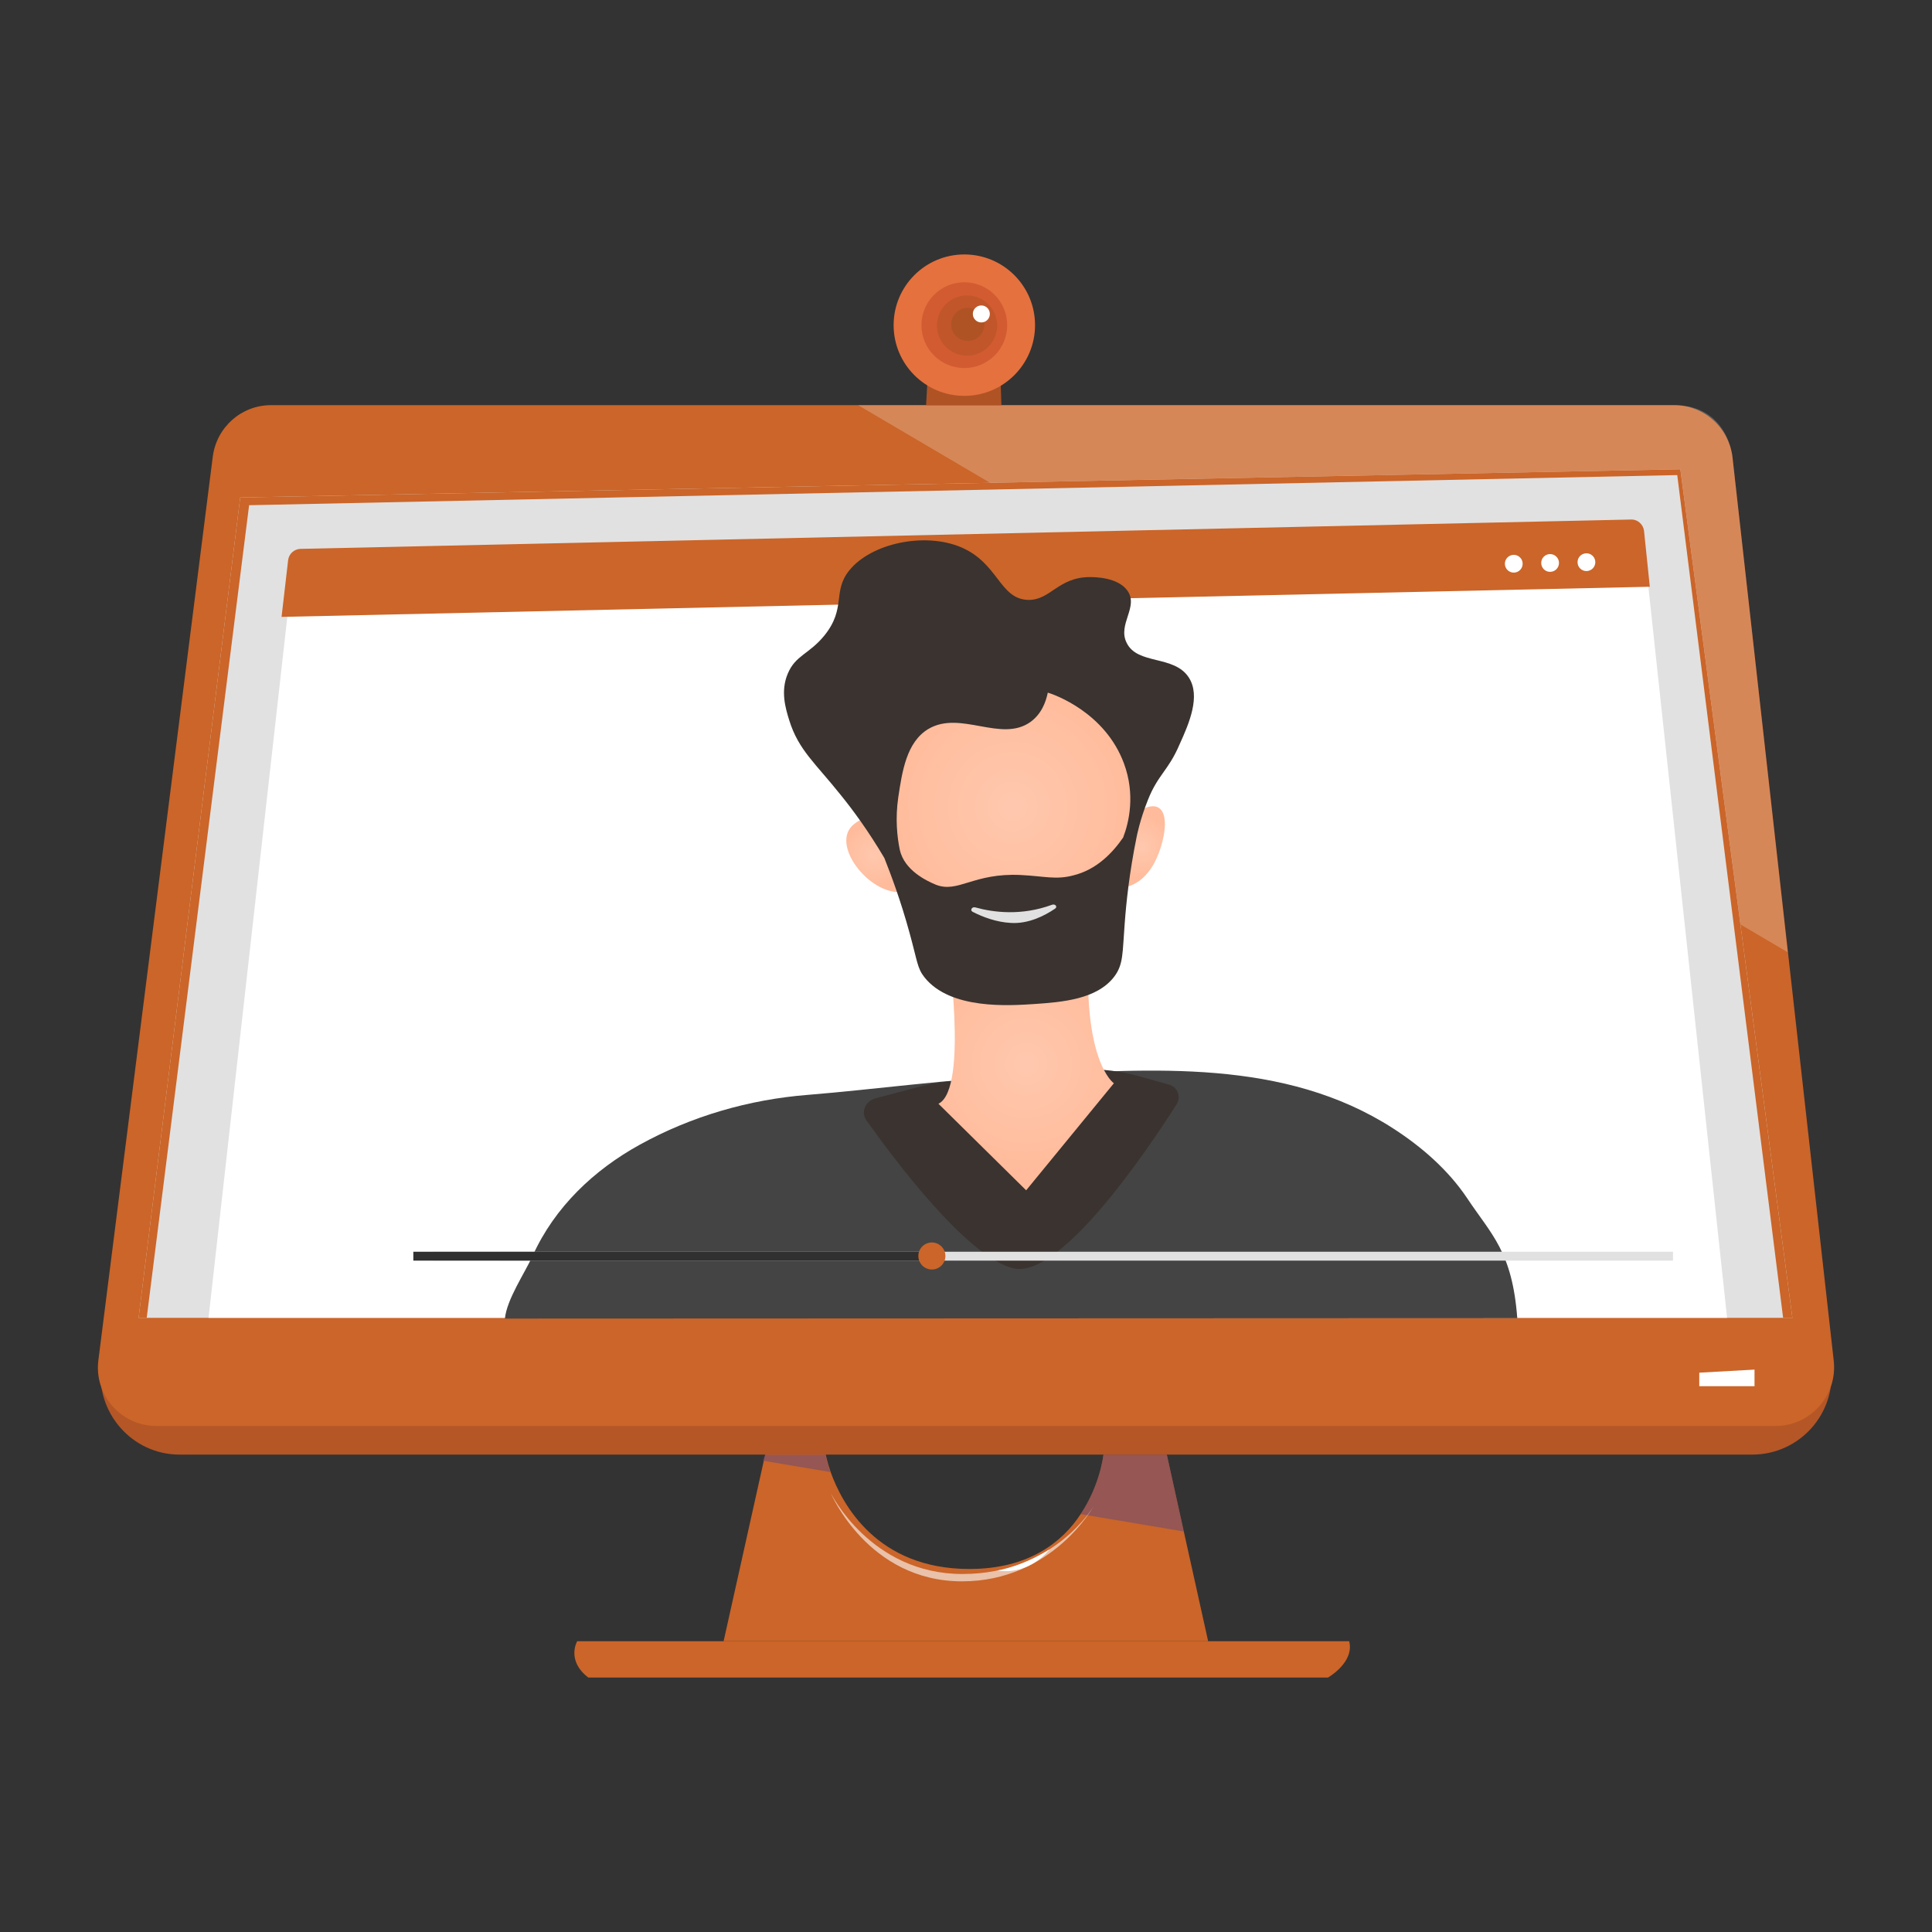
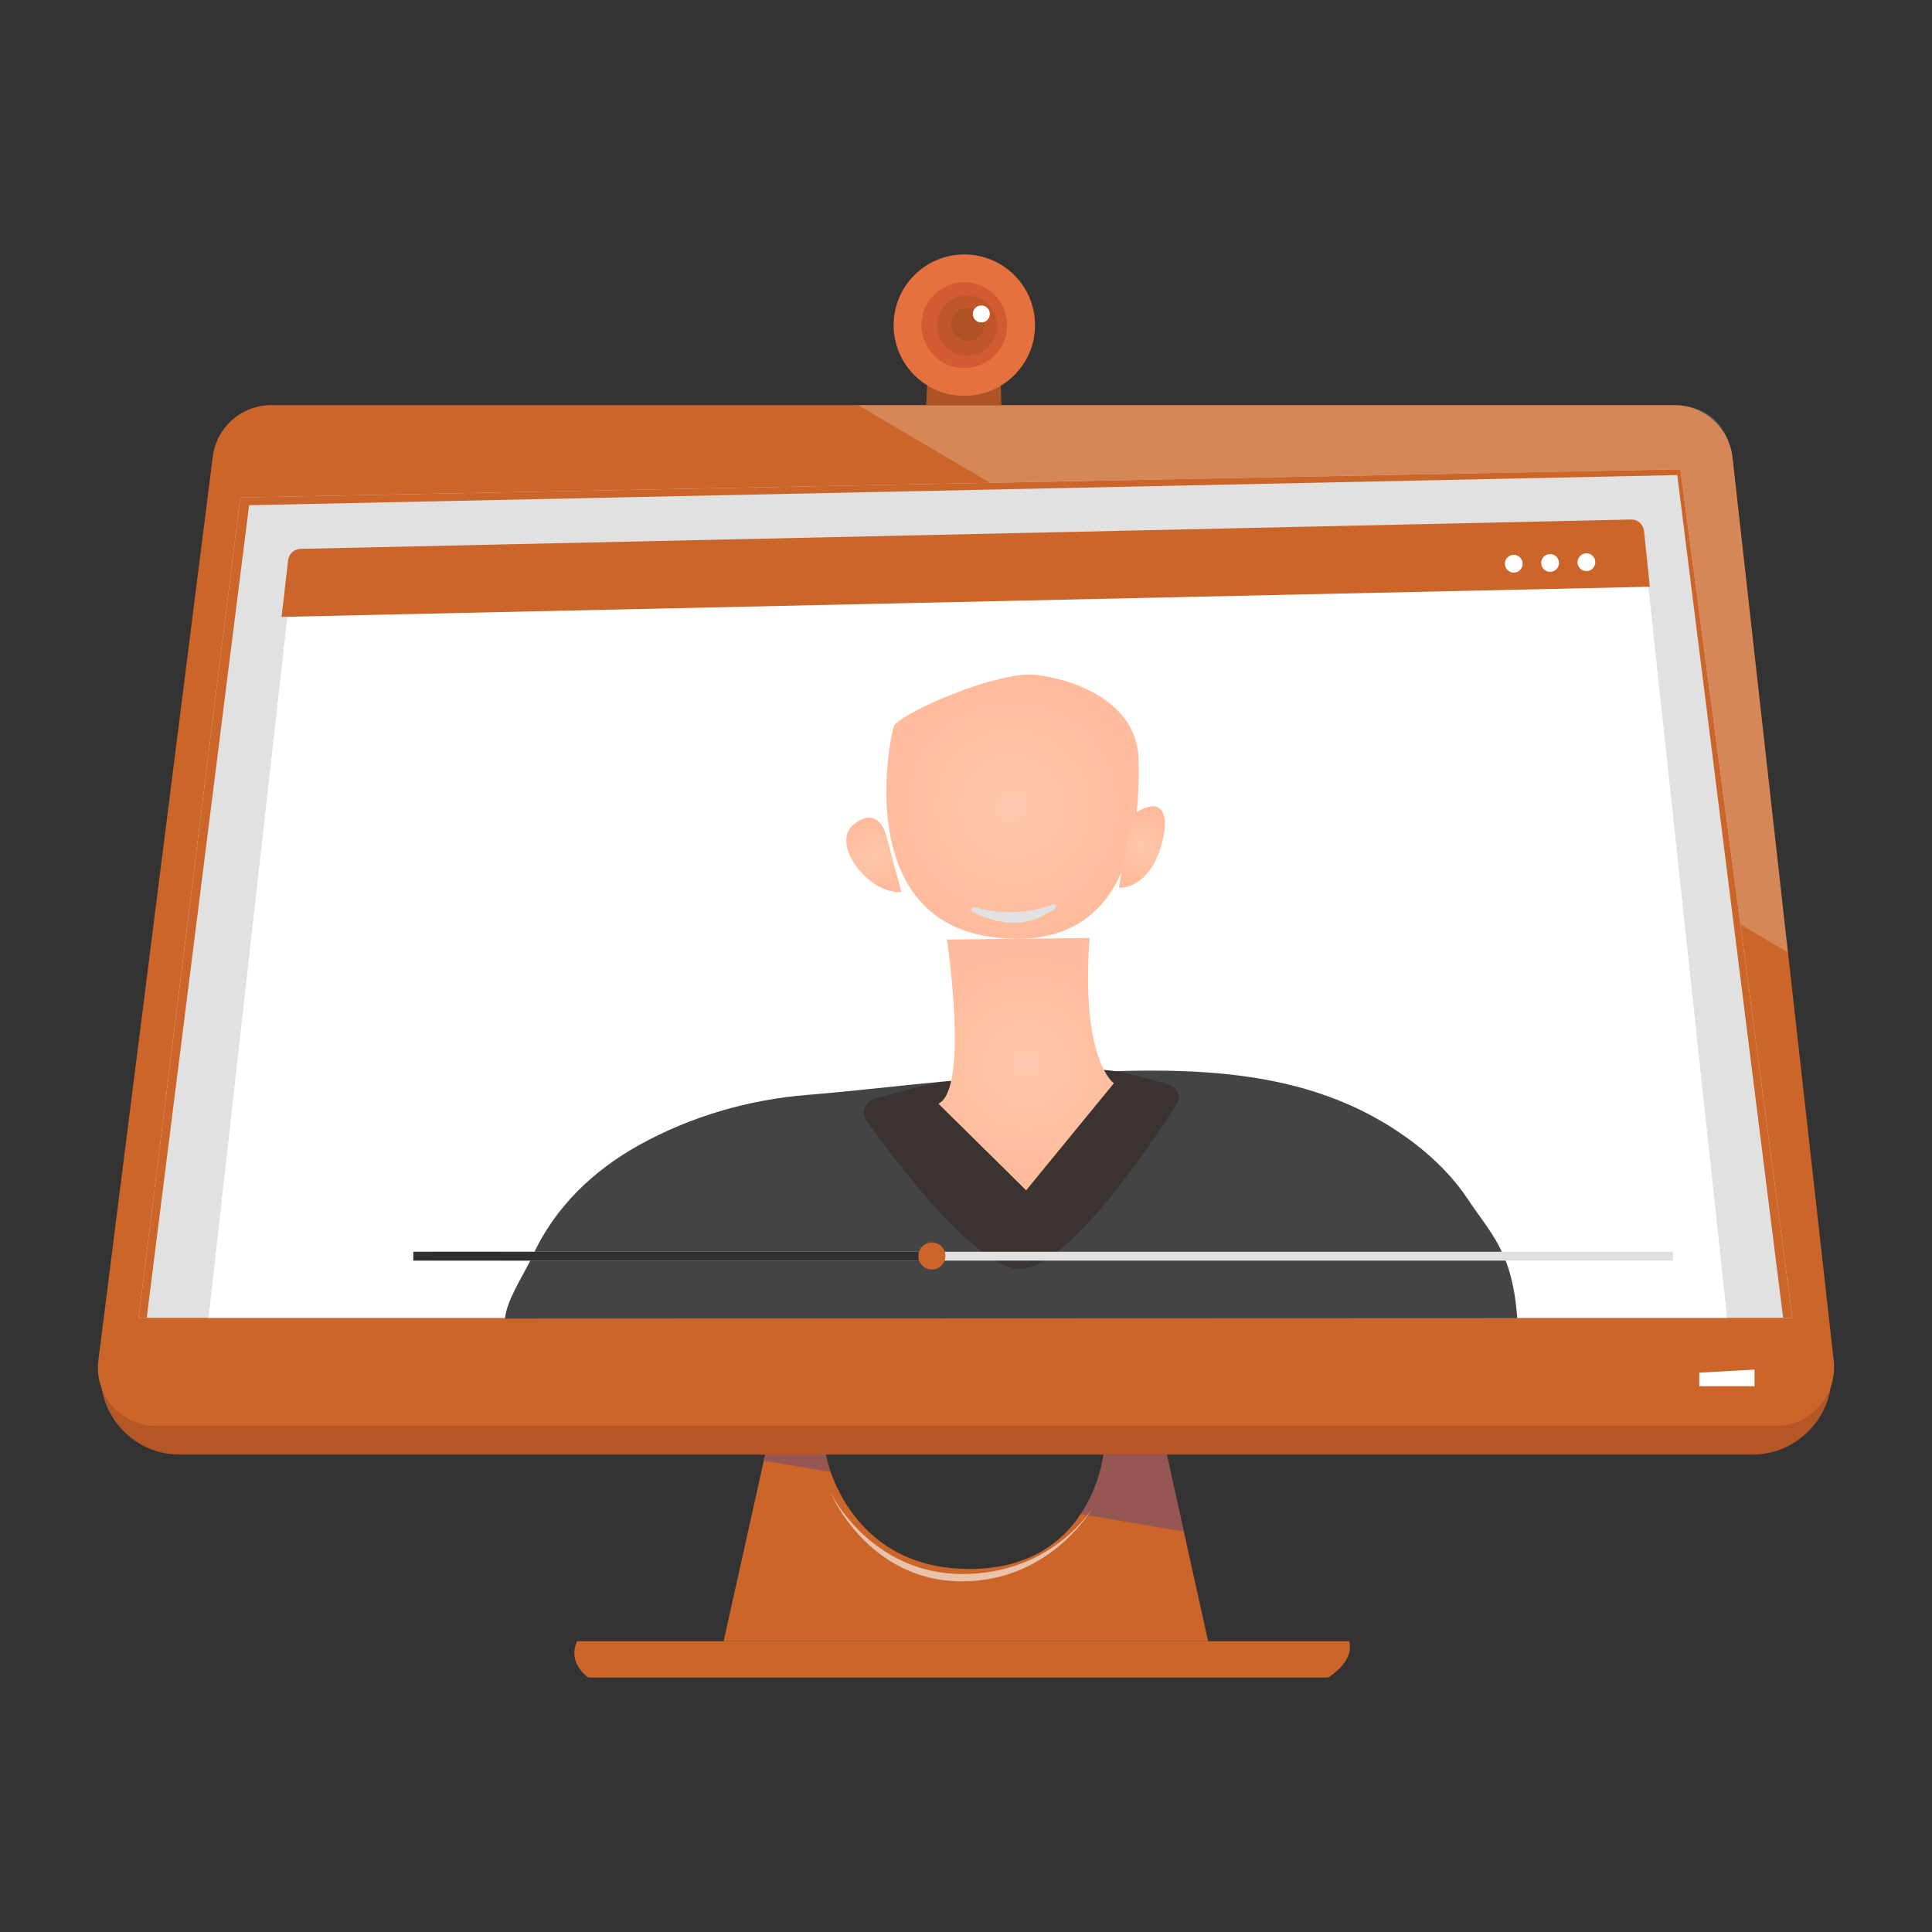
<svg xmlns="http://www.w3.org/2000/svg" width="500" height="500" version="1.1" xml:space="preserve">
  <rect width="100%" height="100%" fill="#333333" stroke="none" />
  <defs>
    <radialGradient id="SVGID_00000042705154248146389640000009511610732667753347_" cx="267.609" cy="318.531" r="28.147" gradientUnits="userSpaceOnUse" gradientTransform="matrix(1,0,0,1,-2.031,-43.15)">
      <stop offset="0" stop-color="#FFC8AE" />
      <stop offset="1" stop-color="#FFBB9B" />
    </radialGradient>
    <radialGradient id="SVGID_00000168807193507237319540000007123481002310553521_" cx="264.103" cy="251.893" r="33.434" gradientUnits="userSpaceOnUse" gradientTransform="matrix(1,0,0,1,-2.031,-43.15)">
      <stop offset="0" stop-color="#FFC8AE" />
      <stop offset="1" stop-color="#FFBB9B" />
    </radialGradient>
    <radialGradient id="SVGID_00000048495998769873937860000013230733165413914033_" cx="228.151" cy="264.458" r="8.492" gradientUnits="userSpaceOnUse" gradientTransform="matrix(1,0,0,1,-2.031,-43.15)">
      <stop offset="0" stop-color="#FFC8AE" />
      <stop offset="1" stop-color="#FFBB9B" />
    </radialGradient>
    <radialGradient id="SVGID_00000020370450770510209350000011112660461193438876_" cx="297.55" cy="262.317" r="8.544" gradientUnits="userSpaceOnUse" gradientTransform="matrix(1,0,0,1,-2.031,-43.15)">
      <stop offset="0" stop-color="#FFC8AE" />
      <stop offset="1" stop-color="#FFBB9B" />
    </radialGradient>
  </defs>
  <g>
    <title>Layer 1</title>
    <g id="Layer_1">
      <g id="svg_1">
        <g id="svg_2">
          <g id="svg_5">
            <path class="st1" d="m312.669,424.75l-125.4,0l10.4,-46.7l0.4,-1.7l15.6,0c0.1,0.3 0.4,2.1 1.3,4.6c3,8.4 12,25.1 35.9,25.1c15.4,0 24.1,-7 28.8,-14.2c5.1,-7.6 5.9,-15.4 5.9,-15.4l16.4,0l4.4,19.9l6.3,28.4z" fill-rule="evenodd" clip-rule="evenodd" fill="#CB6529" id="svg_6" />
            <path class="st1" d="m149.369,424.75c0,0 -2.9,5 2.9,9.4l191.4,0c0,0 6.9,-3.9 5.5,-9.4l-199.8,0z" fill-rule="evenodd" clip-rule="evenodd" fill="#CB6529" id="svg_7" />
            <path class="st2" d="m213.569,376.35c0.1,0.3 0.4,2.1 1.3,4.6l-17.3,-2.9l-0.2,0l0.6,-1.6l15.6,0l0,-0.1z" opacity="0.5" fill-rule="evenodd" clip-rule="evenodd" fill="#614881" id="svg_8" />
            <path class="st2" d="m306.369,396.35l-26.7,-4.5c5.1,-7.6 5.9,-15.4 5.9,-15.4l16.4,0l4.4,19.9z" opacity="0.5" fill-rule="evenodd" clip-rule="evenodd" fill="#614881" id="svg_9" />
            <path class="st3" d="m26.169,353.35l28.3,-223.2c1.3,-10.2 10,-17.9 20.3,-17.9l353.7,0c10.4,0 19.2,7.8 20.4,18.2l25,223.2c1.4,12.1 -8.1,22.8 -20.4,22.8l-407,0c-12.3,0 -21.8,-10.9 -20.3,-23.1z" fill-rule="evenodd" clip-rule="evenodd" fill="#B55626" id="svg_10" />
            <path class="st1" d="m25.469,351.95l29.6,-233.8c1,-7.6 7.4,-13.3 15.1,-13.3l363.1,0c7.7,0 14.2,5.8 15.1,13.5l26.2,233.8c1,9 -6,16.9 -15.1,16.9l-419,0c-9.1,0 -16.2,-8 -15,-17.1z" fill-rule="evenodd" clip-rule="evenodd" fill="#CB6529" id="svg_11" />
            <path class="st4" d="m222.069,104.85l240.6,141.6l-14.3,-128.1c0,0 -1.1,-13.5 -15.1,-13.5l-211.2,0z" opacity="0.22" fill-rule="evenodd" clip-rule="evenodd" fill="#FFFFFF" id="svg_12" />
            <polygon class="st5" points="62.169,128.75 434.869,121.45 463.869,341.05 35.869,341.05 " fill-rule="evenodd" clip-rule="evenodd" fill="#E1E1E1" id="svg_13" />
            <polygon class="st1" points="37.969,341.05 64.469,130.75 434.069,122.95 461.469,341.05 463.869,341.05 434.869,121.45 62.169,128.75 35.869,341.05 " fill-rule="evenodd" clip-rule="evenodd" fill="#CB6529" id="svg_14" />
            <polygon class="st6" points="439.769,355.25 439.769,358.75 454.069,358.75 454.069,354.45 " fill-rule="evenodd" clip-rule="evenodd" fill="#FFFFFF" id="svg_15" />
-             <path class="st7" d="m285.469,376.35l-71.9,0c0,0 0,0 0,0l71.9,0z" fill-rule="evenodd" clip-rule="evenodd" fill="#614881" id="svg_16" />
            <path class="st8" d="m214.969,386.35c0,0 10.3,21 34.1,21c23.8,0 34,-17.6 34,-17.6s-10.7,19.5 -34.1,19.5c-24.4,0 -34,-22.9 -34,-22.9z" opacity="0.6" fill-rule="evenodd" clip-rule="evenodd" fill="#FFFFFF" id="svg_17" />
-             <path class="st6" d="m258.169,406.45c0,0 5.9,-0.8 13.5,-5.5c0,0 -5.1,6.8 -13.5,5.5z" fill-rule="evenodd" clip-rule="evenodd" fill="#FFFFFF" id="svg_18" />
          </g>
        </g>
      </g>
      <polygon class="st6" points="53.969,341.05 76.169,143.55 425.269,139.55 446.969,341.05 " fill-rule="evenodd" clip-rule="evenodd" fill="#FFFFFF" id="svg_19" />
      <g id="svg_20">
        <g id="svg_21">
          <g id="svg_22">
            <path class="st9" d="m425.469,137.35l1.5,14.5l-354.1,7.8l1.7,-14.7c0.2,-1.6 1.5,-2.8 3.1,-2.9l344.6,-7.6c1.6,0 3,1.3 3.2,2.9z" fill="#CB6529" id="svg_23" />
            <ellipse transform="matrix(1, -0.022, 0.022, 1, -4.065, 8.713)" class="st10" cx="392.619" cy="145.818" rx="2.3" ry="2.3" fill="#FFFFFF" id="svg_24" />
            <g id="svg_25">
              <ellipse transform="matrix(1, -0.022, 0.022, 1, -4.058, 8.92)" class="st10" cx="402.019" cy="145.618" rx="2.3" ry="2.3" fill="#FFFFFF" id="svg_26" />
              <ellipse transform="matrix(1, -0.022, 0.022, 1, -4.052, 9.126)" class="st10" cx="411.419" cy="145.418" rx="2.3" ry="2.3" fill="#FFFFFF" id="svg_27" />
            </g>
          </g>
        </g>
      </g>
      <rect x="129.369" y="323.95" class="st11" width="250.1" height="2.3" fill="#E1E1E1" id="svg_28" />
      <g id="svg_29">
        <path class="st12" d="m130.669,341.25c0.5,-5 5.1,-11.7 7.2,-16.3c5.7,-12.6 15.9,-22.2 27.7,-28.7c13.4,-7.4 28.3,-11.7 43.5,-12.9c17.3,-1.4 35.7,-4 57.1,-5.1c31.8,-1.6 66.2,-4.4 94.4,13.8c7.3,4.7 14.2,10.7 19.1,18c6.3,9.5 11.7,13.8 13,31.1" fill="#444444" id="svg_30" />
        <path class="st13" d="m237.169,281.45l-10.6,2.8c-2.6,0.7 -3.8,3.5 -2.4,5.6c7.3,10.3 26.4,35.8 38.2,38.4c12.2,2.7 34.7,-30.8 42.1,-42.4c1.3,-2 0.3,-4.6 -2.1,-5.2l-7.5,-2.1c-6.2,-1.7 -12.7,-2.3 -19.2,-1.6l-28.6,2.8c-3.3,0.2 -6.6,0.8 -9.9,1.7z" fill="#3A3330" id="svg_31" />
        <path d="m245.069,243.15c0,0 5.8,38.6 -2.2,42.5l22.7,22.4l22.7,-27.7c0,0 -8.6,-5.8 -6.3,-37.6l-36.9,0.4z" fill="url(#SVGID_00000042705154248146389640000009511610732667753347_)" id="svg_32" />
        <path d="m231.469,187.65c-0.8,1 -11.7,50.2 25.6,54.9c36.5,4.6 38,-31 37.6,-46.1c-0.5,-15.1 -17,-20.7 -26.6,-21.8c-9.6,-1.1 -33.6,9.3 -36.6,13z" fill="url(#SVGID_00000168807193507237319540000007123481002310553521_)" id="svg_33" />
        <path d="m229.369,216.25c0,0 -1.9,-8 -8.3,-3c-6.5,5 3.8,18.3 12.2,17.6l-3.9,-14.6z" fill="url(#SVGID_00000048495998769873937860000013230733165413914033_)" id="svg_34" />
        <path d="m293.569,210.55c-1,0.7 -4,19.2 -4,19.2s5.2,0.5 9,-6.1c3.7,-6.7 5.5,-19.9 -5,-13.1z" fill="url(#SVGID_00000020370450770510209350000011112660461193438876_)" id="svg_35" />
-         <path class="st13" d="m307.669,175.35c-3.8,-5.9 -13.3,-3.2 -16.1,-9c-2.4,-4.8 3.2,-9.3 0.2,-13.5c-2.5,-3.5 -8.6,-3.5 -9.7,-3.5c-8.3,0 -10.2,6.1 -16.1,5.9c-7.3,-0.3 -7.6,-9.5 -17.2,-13.6c-9.4,-4 -23.3,-1.1 -29,6c-4.4,5.5 -0.7,9.7 -6.4,16.8c-4,4.9 -7.5,5.1 -9.5,9.9c-1.9,4.5 -0.6,8.9 0.4,12.1c2.4,7.7 6.8,11.1 13.4,19.4c3,3.7 7,9.1 11.2,16.2c1.7,4.3 4.2,10.9 6.5,19.3c2.1,7.6 2,9.2 3.9,11.6c6.7,8.4 22,7.3 28.3,6.9c7.3,-0.5 16.3,-1.2 20.8,-7.1c2.4,-3.2 2.1,-6.1 2.7,-13.7c0.4,-5.5 1.2,-13.2 3.1,-22.5c0,0 0.8,-4.3 2.9,-9.5c2.6,-6.6 5.3,-7.6 8.2,-14.4c2.5,-5.5 5.5,-12.5 2.4,-17.3zm-29.9,51.2c-4.5,1.2 -7.5,0.2 -13.6,-0.1c-12.3,-0.6 -16.2,4.8 -22,2.5c-2.4,-1 -8.1,-3.7 -9.3,-9c-0.7,-3.4 -1.2,-8.1 -0.4,-13.6c1,-6.6 2.1,-14.3 7.8,-17.7c8.3,-4.9 18.8,3.6 26.4,-1.8c2.9,-2.1 4,-5.2 4.5,-7.6c1.7,0.5 14.8,5.1 19.7,18.3c3,8.1 1.3,15.3 -0.2,19.2c-2.7,3.9 -6.8,8.3 -12.9,9.8z" fill="#3A3330" id="svg_36" />
        <path class="st11" d="m252.469,234.85c4.7,1.3 11.9,2.2 19.8,-0.7c0.8,-0.3 1.5,0.5 0.8,1c-2.8,1.9 -7,4 -11.5,3.7c-3.7,-0.2 -7.2,-1.5 -9.9,-2.9c-0.7,-0.4 -0.1,-1.4 0.8,-1.1z" fill="#E1E1E1" id="svg_37" />
      </g>
      <rect x="111.969" y="323.95" class="st11" width="321" height="2.3" fill="#E1E1E1" id="svg_38" />
      <rect x="106.969" y="323.95" class="st18" width="131.5" height="2.3" fill="#303030" id="svg_39" />
      <g id="svg_40">
        <g id="svg_41">
          <polygon class="st19" points="259.169,104.85 239.669,104.85 240.169,96.05 258.869,96.05 " fill="#AF5325" id="svg_42" />
          <g id="svg_43">
            <circle class="st20" cx="249.569" cy="84.15" r="18.3" fill="#E5713E" id="svg_44" />
            <g id="svg_45">
              <circle class="st21" cx="249.569" cy="84.15" r="11.1" fill="#D35B31" id="svg_46" />
              <circle class="st22" cx="250.269" cy="84.25" r="7.8" fill="#C1562B" id="svg_47" />
              <circle class="st19" cx="250.469" cy="83.95" r="4.3" fill="#AF5325" id="svg_48" />
              <circle class="st10" cx="253.969" cy="81.25" r="2.2" fill="#FFFFFF" id="svg_49" />
            </g>
          </g>
        </g>
      </g>
      <circle class="st9" cx="241.169" cy="325.05" r="3.5" fill="#CB6529" id="svg_50" />
    </g>
    <g id="Layer_3" />
    <g id="Layer_2" />
  </g>
</svg>